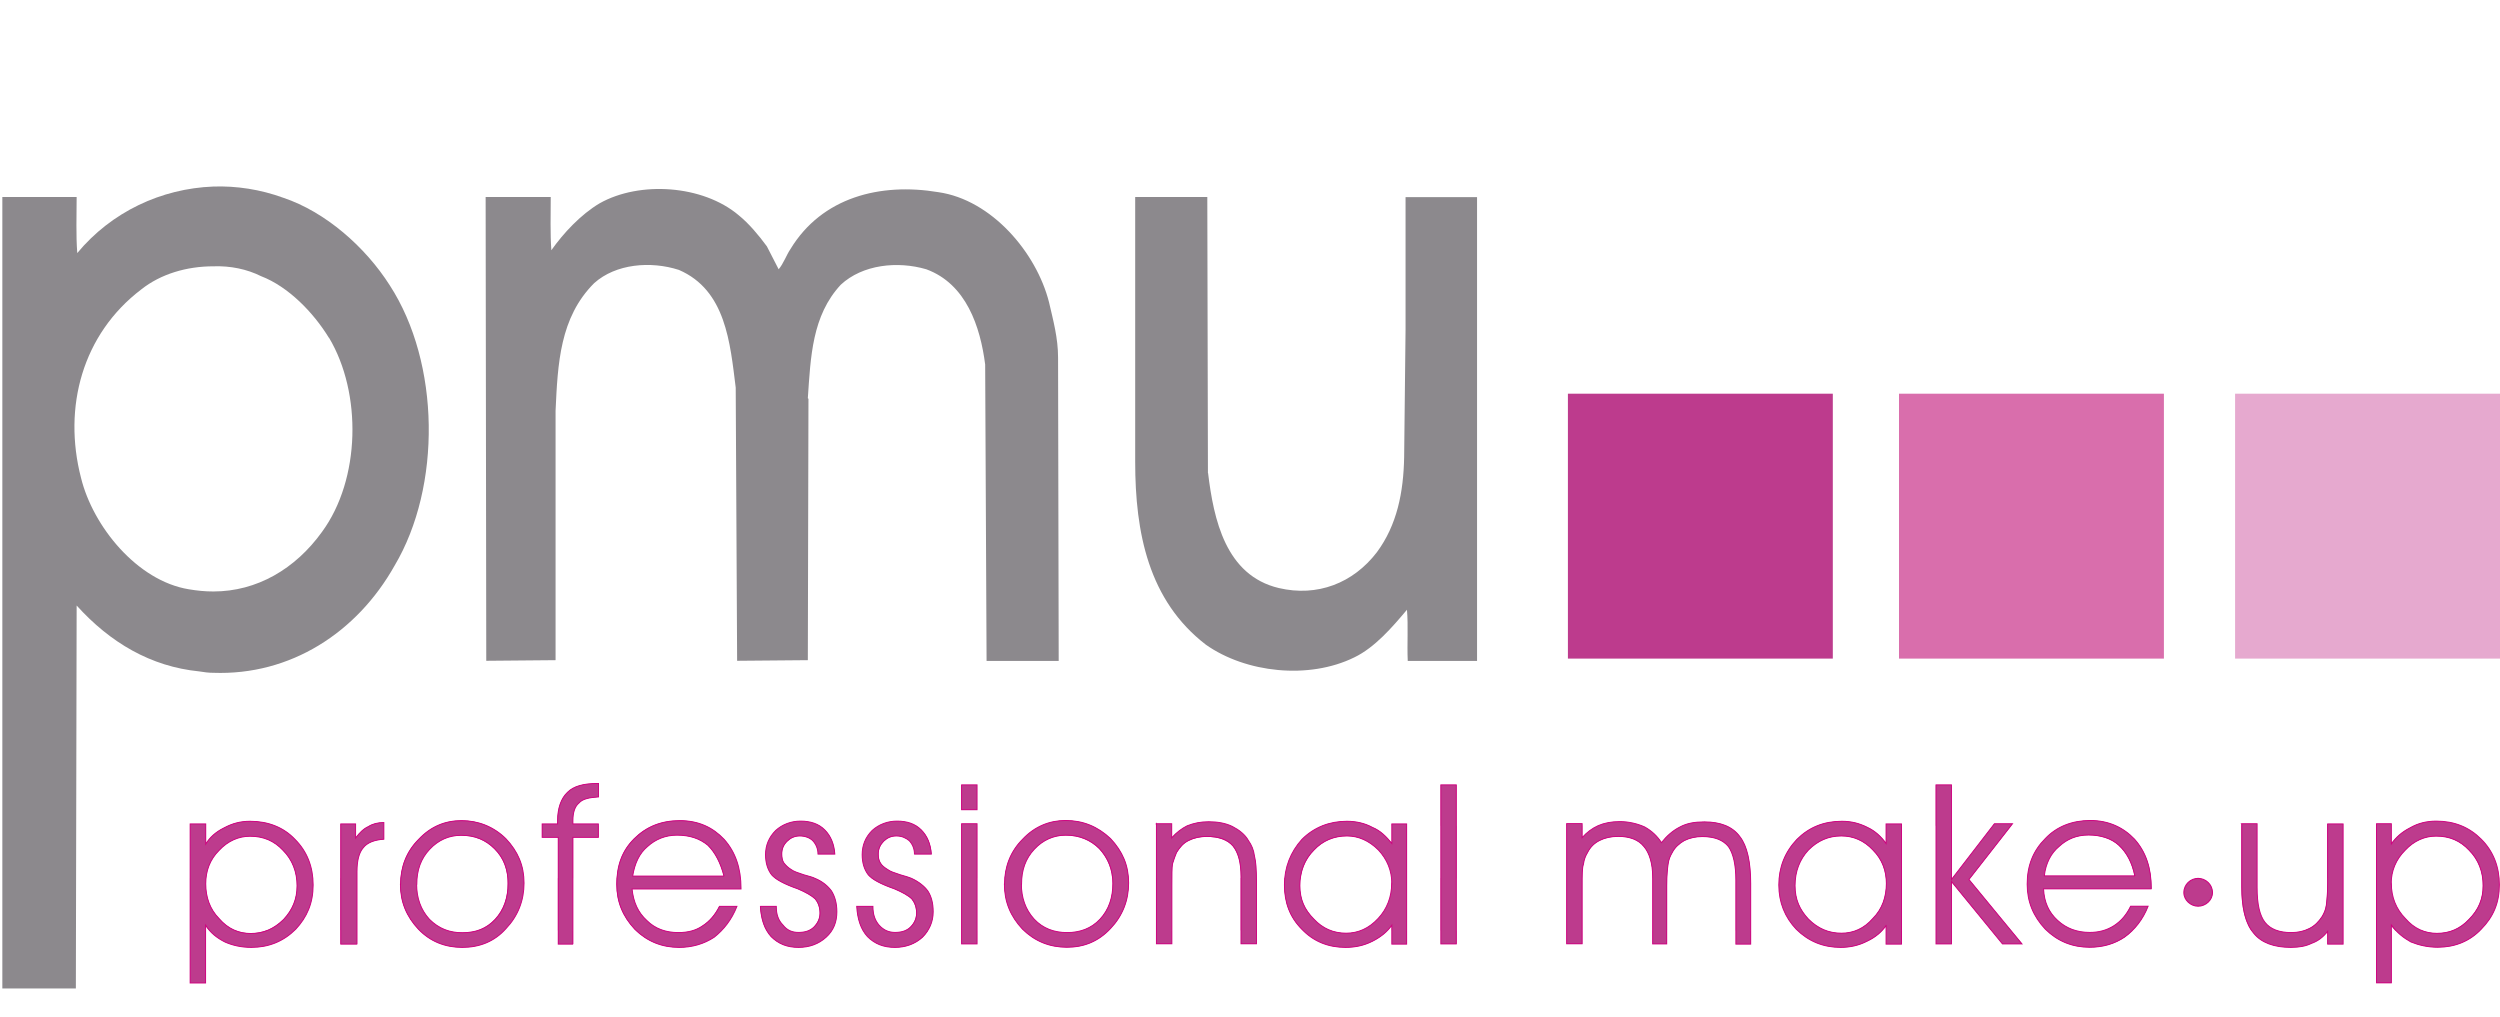
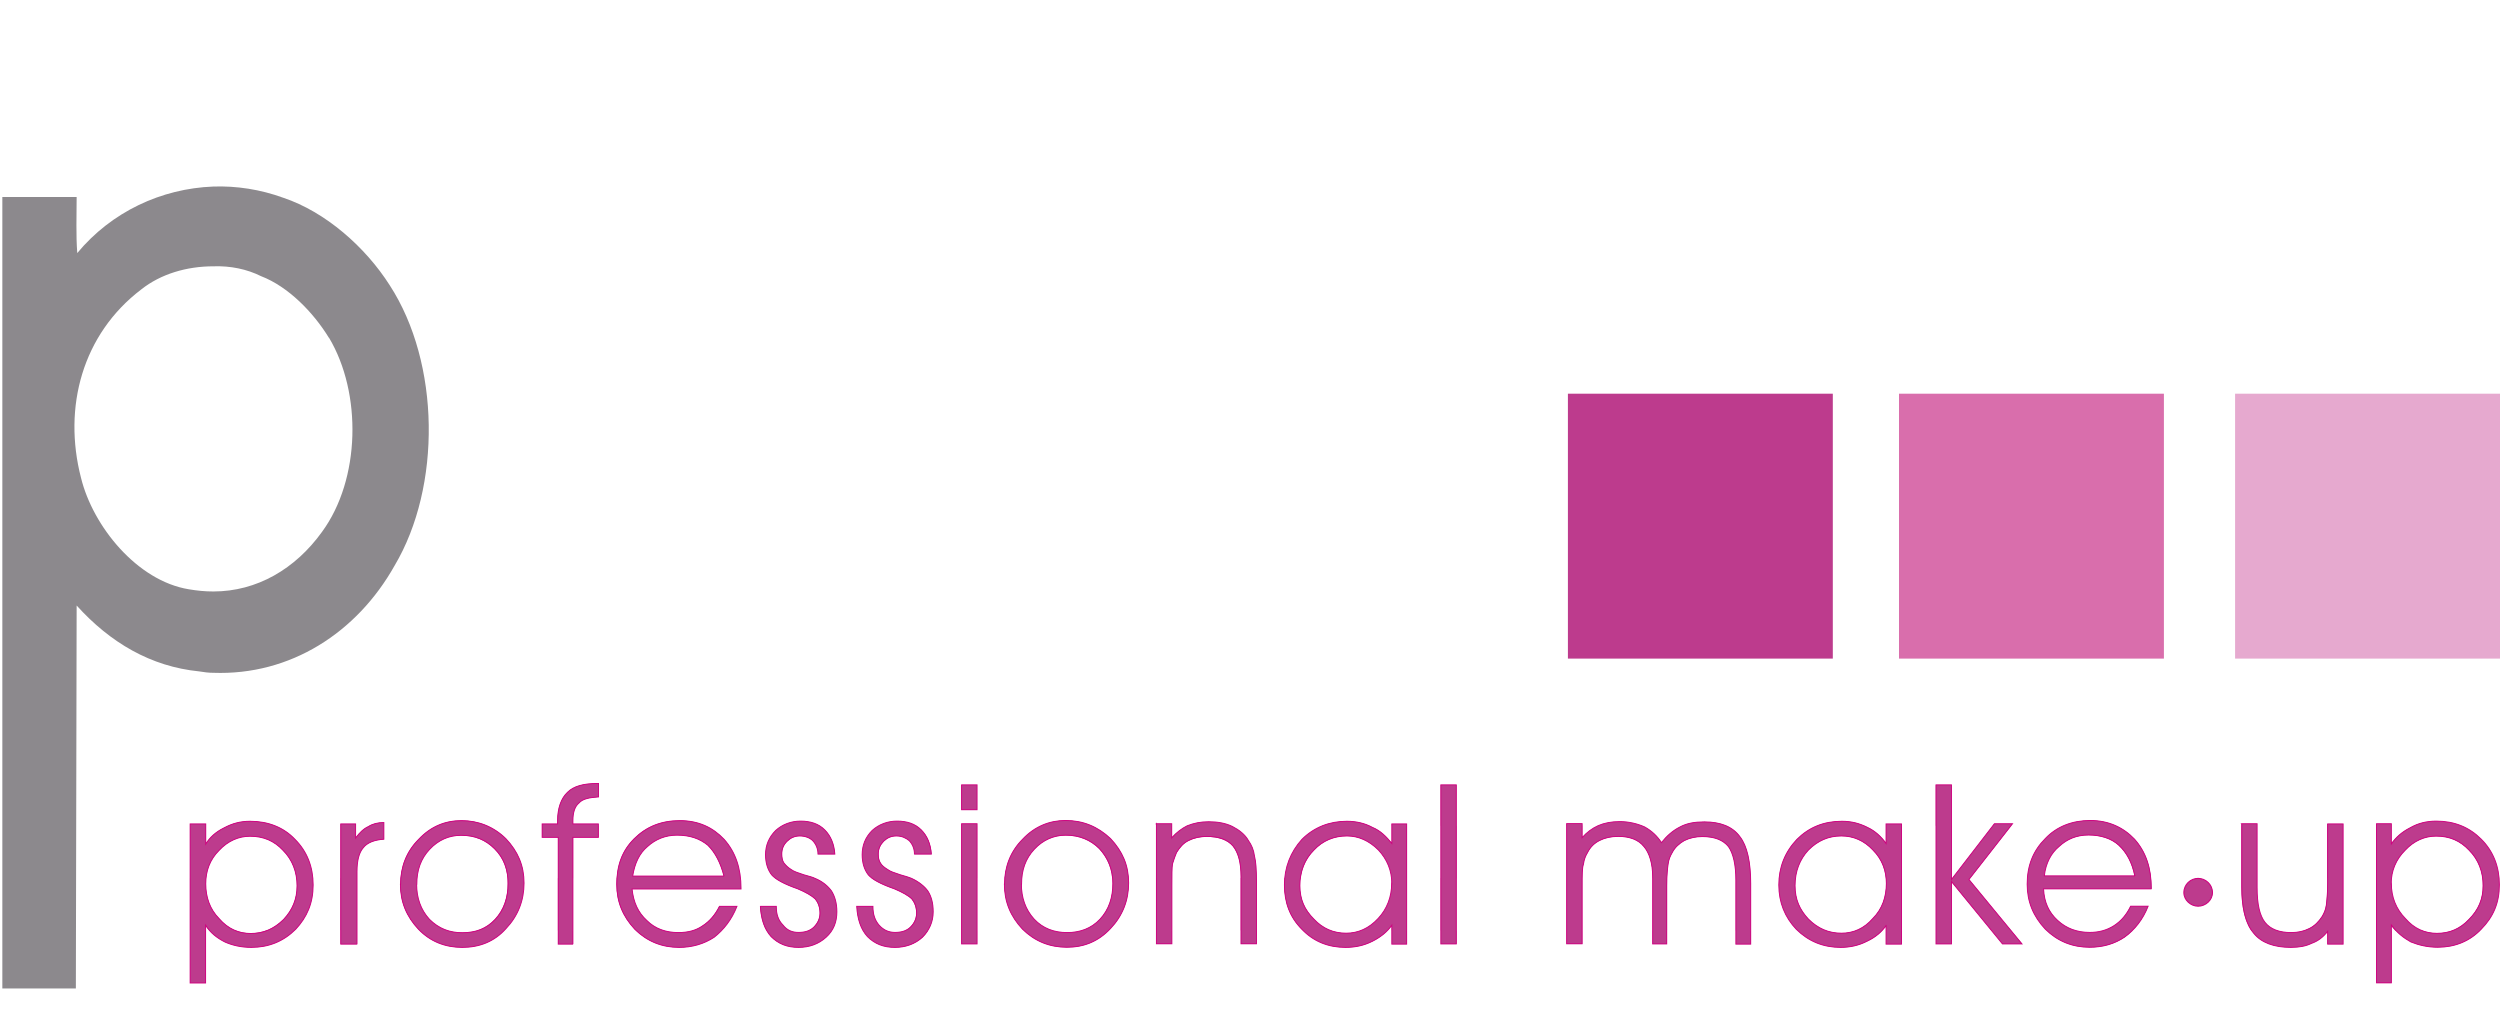
<svg xmlns="http://www.w3.org/2000/svg" viewBox="0 0 160.15 65.15" id="Layer_2">
  <defs>
    <style>.cls-1{fill:none;}.cls-1,.cls-2,.cls-3,.cls-4,.cls-5,.cls-6{stroke-width:0px;}.cls-7{stroke-width:.06px;}.cls-7,.cls-8{stroke:#cf007f;}.cls-7,.cls-8,.cls-2,.cls-3{fill:#bd3b8d;}.cls-8{stroke-miterlimit:3.86;stroke-width:.07px;}.cls-2{fill-rule:evenodd;}.cls-4{fill:#d96eac;}.cls-5{fill:#8c898d;}.cls-6{fill:#e6a9cf;}</style>
  </defs>
  <g id="Cover">
    <path d="m13.66,11.95c1.48-.05,3.01.18,4.49.72,2.69.9,5.25,3.14,6.82,5.61,3.23,4.98,3.32,12.88.31,17.95-2.42,4.31-6.69,7.05-11.62,6.87-.31,0-.58-.04-.9-.09-3.1-.31-5.7-1.84-7.85-4.22l-.05,24.53H.15V12.62h4.76c0,1.21-.05,2.42.04,3.59,2.2-2.65,5.39-4.13,8.71-4.26h0Zm7.41,9.69c-.99-1.62-2.6-3.28-4.35-3.95-.9-.45-1.97-.67-3.05-.63-1.71,0-3.37.49-4.62,1.48-3.77,2.87-5.03,7.54-3.86,12.07.76,3.1,3.59,6.6,6.91,7.14.54.09,1.03.14,1.57.14,2.78,0,5.25-1.44,6.96-3.82,2.47-3.37,2.56-8.89.45-12.43h0Z" class="cls-5" />
-     <path d="m49.12,15.77l.76,1.48c.31-.36.49-.9.76-1.3,2.02-3.32,5.75-4.26,9.47-3.64,3.41.49,6.28,3.86,7.09,7.05.27,1.17.58,2.29.58,3.55l.04,19.43h-4.62l-.09-18.99c-.31-2.42-1.21-5.16-3.77-6.1-1.84-.54-4.08-.31-5.48.99-1.84,1.98-1.93,4.62-2.11,7.27l.04.04-.04,16.74-4.53.04-.09-17.5c-.36-2.87-.63-6.24-3.64-7.54-1.8-.58-4.04-.4-5.43.85-2.2,2.2-2.33,5.16-2.47,8.17v15.98l-4.44.04-.04-29.71h4.17c0,1.17-.04,2.33.04,3.41.76-1.08,1.88-2.29,3.1-3.01,2.56-1.44,6.6-1.17,8.89.76.67.54,1.3,1.3,1.8,1.98h0Z" class="cls-5" />
-     <path d="m77.39,30.31c.36,2.96,1.12,6.55,4.53,7.36,2.47.58,4.76-.31,6.28-2.29,1.3-1.75,1.71-3.86,1.75-6.1l.09-8.17v-8.48h4.58v29.71h-4.44c-.05-1.12.04-2.24-.05-3.28-.94,1.12-2.06,2.42-3.37,3.05-2.92,1.44-6.96.99-9.51-.81-3.68-2.83-4.53-7.18-4.53-11.71V12.62h4.62l.04,17.68h0Z" class="cls-5" />
    <polygon points="100.44 25.22 117.41 25.22 117.41 42.19 100.44 42.19 100.44 25.22 100.44 25.22" class="cls-3" />
    <polygon points="121.65 25.22 138.62 25.22 138.62 42.19 121.65 42.19 121.65 25.22 121.65 25.22" class="cls-4" />
    <polygon points="143.18 25.22 160.15 25.22 160.15 42.19 143.18 42.19 143.18 25.22 143.18 25.22" class="cls-6" />
    <path d="m140.81,58.05c.48,0,.92-.39.92-.87,0-.52-.44-.91-.92-.91s-.91.39-.91.91c0,.48.44.87.91.87h0Z" class="cls-8" />
    <path d="m13.18,59.61v3.36h-.99v-3.36h.99Zm1.93,0c.3.12.61.17.95.17.36,0,.7-.06,1.01-.18h1.78c-.76.72-1.67,1.08-2.75,1.08-.65,0-1.2-.13-1.68-.34-.38-.19-.72-.43-.99-.73h1.68Zm7.74,0v.86h-1.03v-.86h1.03Zm5.82,0c.29.09.6.13.93.13.35,0,.67-.04.97-.13h1.71c-.71.73-1.62,1.08-2.68,1.08s-1.99-.36-2.71-1.07h1.77Zm8.03,0v.86h-.95v-.86h.95Zm5.82,0c.29.09.6.13.93.13s.66-.04.95-.13h1.81c-.15.16-.31.3-.48.43-.65.43-1.42.65-2.24.65-1.07,0-1.99-.36-2.75-1.07h1.77Zm8.03,0c.18.09.38.13.59.13.25,0,.48-.04.68-.13h1.45c-.1.16-.22.3-.36.43-.47.43-1.07.65-1.76.65-.73,0-1.29-.22-1.76-.69-.11-.12-.2-.25-.28-.39h1.45Zm6.19,0c.19.09.39.13.6.13.25,0,.48-.04.68-.13h1.43c-.1.16-.21.3-.34.43-.47.43-1.08.65-1.76.65-.73,0-1.29-.22-1.76-.69-.11-.12-.2-.25-.28-.39h1.44Zm5.85,0v.86h-.99v-.86h.99Zm4.81,0c.3.09.62.13.95.13s.65-.04.95-.13h1.72c-.75.73-1.61,1.08-2.67,1.08s-1.99-.36-2.75-1.07h1.8Zm7.66,0v.86h-.99v-.86h.99Zm5.42,0v.86h-.99v-.86h.99Zm4.76,0c.31.11.64.17,1.01.17.33,0,.65-.06.95-.17h1.69c-.27.27-.59.5-.96.69-.52.26-1.07.39-1.72.39-1.07,0-1.99-.36-2.71-1.07h1.75Zm4.88,0v.86h-.95v-.86h.95Zm3.18,0v.86h-.99v-.86h.99Zm8.06,0v.86h-.99v-.86h.99Zm5.42,0v.86h-.9v-.86h.9Zm5.38,0v.86h-.95v-.86h.95Zm4.8,0c.31.11.65.17,1.01.17.33,0,.65-.06.95-.17h1.66c-.26.27-.57.5-.97.69-.51.26-1.07.39-1.68.39-1.07,0-1.99-.36-2.75-1.07h1.78Zm4.88,0v.86h-.99v-.86h.99Zm3.18,0v.86h-.99v-.86h.99Zm3.81,0l.71.86h-1.25l-.7-.86h1.24Zm4.12,0c.29.09.6.13.93.13s.62-.04.91-.13h1.83c-.16.16-.33.3-.51.43-.64.43-1.38.65-2.24.65-1.07,0-1.99-.36-2.74-1.07h1.81Zm12.92,0c.26.09.56.13.91.13.31,0,.6-.04.86-.13h2.45v.86h-.99v-.82c-.3.39-.65.64-1.03.77-.34.17-.77.26-1.33.26-1.07,0-1.89-.3-2.37-.9-.05-.06-.09-.11-.14-.18h1.63Zm7.32,0v3.36h-.95v-3.36h.95Zm1.98,0c.3.12.61.17.95.17.36,0,.7-.06,1.01-.18h1.75c-.72.72-1.63,1.08-2.71,1.08-.64,0-1.2-.13-1.72-.34-.35-.19-.67-.43-.96-.73h1.69Z" class="cls-2" />
    <path d="m13.19,56.25c-.01.11-.02.23-.02.35h0c0,.86.26,1.63.86,2.24.32.37.68.62,1.07.78h-1.68c-.09-.11-.18-.22-.26-.35v.34h-.99v-3.36h1.01Zm6.84,0c.01.14.02.29.02.44,0,1.12-.39,2.06-1.12,2.84-.03.03-.06.06-.09.09h-1.78c.4-.16.76-.4,1.1-.73.56-.6.86-1.29.86-2.15,0-.16,0-.32-.03-.48h1.04Zm2.81,0v3.36h-1.03v-3.36h1.03Zm3.85,0c-.01.13-.02.26-.02.39h0c0,.86.26,1.63.82,2.24.36.36.75.59,1.17.73h-1.77s-.06-.05-.09-.08c-.77-.82-1.16-1.76-1.16-2.88h0c0-.13,0-.27.02-.4h1.03Zm6.85,0c0,.1.01.2.01.31,0,1.12-.39,2.11-1.16,2.92-.04.04-.08.08-.12.13h-1.71c.43-.13.81-.37,1.14-.73.56-.6.82-1.38.82-2.28,0-.12,0-.24-.01-.35h1.04Zm3.15,0v3.36h-.95v-3.36h.95Zm10.72,0c.02.21.03.43.03.65v.04h-6.97c.09.86.39,1.51.95,2.02.31.31.67.52,1.09.65h-1.77s-.06-.06-.09-.09c-.77-.82-1.16-1.76-1.16-2.88,0-.13,0-.27.01-.39h7.91Zm4.74,0s.02,0,.02,0c.52.21.86.52,1.08.82.21.34.34.77.34,1.33,0,.45-.1.86-.33,1.21h-1.45c.11-.05.22-.12.31-.22.26-.26.39-.56.39-.9,0-.39-.13-.69-.3-.9-.22-.21-.6-.43-1.12-.65-.66-.23-1.14-.46-1.45-.69h2.5Zm6.18,0s.02,0,.03,0c.47.21.86.52,1.07.82.22.34.34.77.34,1.33,0,.45-.12.86-.35,1.21h-1.43c.11-.05.22-.12.31-.22.26-.26.39-.56.39-.9,0-.39-.13-.69-.3-.9-.21-.21-.6-.43-1.12-.65-.66-.23-1.14-.46-1.45-.69h2.49Zm4.25,0v3.36h-.99v-3.36h.99Zm2.86,0c-.01.13-.02.26-.02.39h0c0,.86.26,1.63.82,2.24.33.36.72.59,1.16.73h-1.8s-.06-.05-.09-.08c-.77-.82-1.16-1.76-1.16-2.88h0c0-.13,0-.27.02-.4h1.08Zm6.85,0c0,.1.01.2.01.31,0,1.12-.39,2.11-1.16,2.92-.04.04-.08.08-.12.13h-1.72c.44-.13.83-.37,1.16-.73.56-.6.82-1.38.82-2.28,0-.12,0-.24-.02-.35h1.04Zm2.76,0c0,.15,0,.31,0,.48v2.88h-.99v-3.36h.99Zm5.42,0c0,.07,0,.15,0,.22v3.14h-.99v-3.36h.99Zm2.83,0c-.02.16-.03.32-.03.48,0,.86.3,1.55.9,2.15.31.34.67.58,1.06.73h-1.75s-.06-.05-.09-.08c-.77-.77-1.12-1.72-1.12-2.84,0-.15,0-.29.02-.44h1Zm6.81,0v3.36h-.95v-.34h0c-.08.12-.18.23-.28.34h-1.69c.4-.15.77-.41,1.11-.77.56-.6.86-1.38.86-2.24h0c0-.12,0-.24-.02-.35h.96Zm3.18,0v3.36h-.99v-3.36h.99Zm8.07,0c0,.15,0,.31,0,.48v2.88h-.99v-3.36h.99Zm5.43,0c0,.15,0,.31,0,.48v2.88h-.9v-3.36h.91Zm5.36,0c0,.11,0,.23,0,.35v3.01h-.95v-3.22s0-.09,0-.14h.94Zm2.87,0c-.02.16-.03.32-.03.48,0,.86.3,1.55.86,2.15.34.34.7.58,1.1.73h-1.78s-.06-.05-.09-.08c-.73-.77-1.12-1.72-1.12-2.84,0-.15,0-.3.02-.44h1.04Zm6.81,0v3.36h-.99v-.34h0c-.08.12-.18.23-.28.34h-1.66c.39-.15.76-.41,1.07-.77.6-.6.86-1.38.86-2.24h0c0-.12,0-.24-.02-.35h1.01Zm3.18,0v.09l.07-.09h1.12l-.07.09,2.69,3.27h-1.24l-2.57-3.14v3.14h-.99v-3.36h.99Zm12.78,0c.02.21.03.43.03.65v.04h-6.92c.04.86.34,1.51.9,2.02.33.31.71.52,1.13.65h-1.81s-.06-.06-.09-.09c-.77-.82-1.16-1.76-1.16-2.88,0-.13,0-.27.01-.39h7.91Zm6.78,0v.61c0,1.08.17,1.81.51,2.24.19.24.45.41.77.52h-1.63c-.43-.62-.64-1.55-.64-2.8v-.57h.99Zm5.5,0v3.36h-2.45c.1-.04.2-.08.3-.13.34-.17.6-.43.82-.77.13-.22.22-.43.26-.69.04-.3.09-.77.09-1.46v-.31h.99Zm3.12,0c-.01.11-.02.23-.02.35,0,.86.3,1.63.9,2.24.32.37.68.62,1.07.78h-1.69c-.1-.11-.2-.22-.29-.35v.34h-.95v-3.36h.97Zm6.88,0c.01.14.02.29.02.44,0,1.12-.39,2.06-1.16,2.84-.03.03-.06.06-.09.09h-1.75c.39-.16.75-.4,1.06-.73.6-.6.9-1.29.9-2.15,0-.16,0-.32-.03-.48h1.04Zm-115.68,3.36c.22-.07.42-.17.6-.3.47-.3.82-.73,1.08-1.25h1.12c-.25.62-.59,1.13-.98,1.54h-1.81Zm4.71,0c-.24-.42-.37-.93-.41-1.55h1.03v.04c0,.47.13.86.43,1.16.12.15.25.26.39.34h-1.45Zm6.19,0c-.24-.42-.37-.93-.4-1.55h1.03v.04c0,.47.13.86.39,1.16.13.15.28.26.43.34h-1.44Zm79.49,0c.22-.07.43-.17.63-.3.47-.3.82-.73,1.07-1.25h1.12c-.25.62-.59,1.13-1,1.54h-1.83Z" class="cls-2" />
    <path d="m13.18,52.9v1.17c.26-.43.64-.77,1.16-1.03.09-.05.18-.09.27-.13h3.02c.48.19.9.48,1.26.87.67.68,1.06,1.51,1.14,2.49h-1.04c-.09-.7-.38-1.3-.87-1.8-.56-.6-1.25-.9-2.11-.9-.73,0-1.42.3-1.98.9-.51.51-.78,1.12-.84,1.8h-1.01s0-3.35,0-3.35h.99Zm9.59,0v.78c.26-.34.52-.6.82-.73.03-.02.06-.04.08-.05h.9v.87c-.6.04-1.08.22-1.33.56-.26.3-.39.82-.39,1.5v.42h-1.03v-3.36h.95Zm8.44,0c.43.2.84.47,1.19.83.7.74,1.09,1.55,1.15,2.53h-1.04c-.06-.74-.32-1.36-.85-1.88-.56-.56-1.25-.86-2.15-.86-.77,0-1.46.3-2.02.9-.48.51-.73,1.12-.8,1.84h-1.03c.08-.96.46-1.81,1.14-2.49.36-.38.76-.67,1.18-.87h3.22Zm7.13,0v.74h-1.63v2.62h-.95v-2.62h-1.03v-.74h3.61Zm6.85,0c.45.21.85.5,1.19.87.6.67.94,1.49,1.04,2.48h-7.91c.07-1.01.42-1.84,1.1-2.53.36-.36.75-.63,1.19-.82h3.38Zm7.31,0c.12.08.23.16.34.27.39.39.6.9.65,1.55h-1.08c0-.34-.13-.64-.34-.86-.17-.17-.47-.3-.82-.3s-.6.13-.82.34c-.22.22-.34.47-.34.82,0,.22.04.43.13.56.13.17.26.3.47.43.17.13.43.21.82.34.32.08.56.16.66.2h-2.5c-.09-.06-.17-.13-.23-.2-.26-.34-.39-.77-.39-1.29,0-.6.22-1.12.65-1.55.13-.12.28-.23.44-.31h2.37Zm6.19,0c.12.08.23.16.34.27.39.39.6.9.65,1.55h-1.08c0-.34-.13-.64-.34-.86-.21-.17-.47-.3-.82-.3s-.6.13-.82.34c-.21.22-.34.47-.34.82,0,.22.04.43.13.56.09.17.26.3.47.43.17.13.43.21.82.34.32.08.52.16.66.2h-2.49c-.09-.06-.17-.13-.23-.2-.26-.34-.39-.77-.39-1.29,0-.6.21-1.12.64-1.55.13-.12.28-.23.44-.31h2.37Zm3.9,0v3.36h-.99v-3.36h.99Zm7.34,0c.44.2.84.47,1.21.83.7.74,1.09,1.55,1.15,2.53h-1.04c-.07-.74-.36-1.36-.84-1.88-.56-.56-1.29-.86-2.15-.86-.77,0-1.46.3-2.02.9-.48.51-.73,1.12-.8,1.84h-1.08c.08-.96.46-1.81,1.14-2.49.36-.38.77-.67,1.2-.87h3.22Zm5.13,0v.78c.3-.34.65-.6.99-.77.01,0,.02,0,.03-.01h2.75s.07.04.1.06c.43.22.82.52,1.03.9.21.3.34.6.39.99.08.31.12.79.13,1.41h-.99s0-.07,0-.07c0-.9-.17-1.55-.52-1.98-.34-.39-.9-.6-1.68-.6-.43,0-.82.09-1.16.26-.34.17-.56.43-.77.77-.09.22-.17.43-.26.73-.03.19-.04.49-.04.9h-.99v-3.36h.99Zm12.68,0c.06.03.12.06.18.1.52.21.9.6,1.25,1.03v-1.13h.95v3.36h-.96c-.07-.68-.36-1.28-.84-1.8-.6-.6-1.29-.9-2.02-.9-.82,0-1.55.3-2.11.9-.49.49-.78,1.1-.87,1.8h-1c.09-.97.46-1.78,1.1-2.49.38-.38.82-.67,1.3-.86h3.04Zm5.56,0v3.36h-.99v-3.36h.99Zm8.06,0v.78c.3-.34.65-.6,1.03-.77,0,0,.02,0,.03-.01h2.71c.08.03.16.06.23.1.47.26.82.6,1.07.99h0c.34-.43.73-.77,1.16-.99.07-.04.13-.07.2-.1h2.79c.36.16.65.39.88.7.43.55.65,1.46.68,2.66h-.94c-.01-.92-.18-1.6-.47-2.01-.34-.43-.9-.65-1.68-.65-.43,0-.82.09-1.16.26-.3.17-.6.43-.77.77-.13.22-.22.43-.26.73-.03.19-.06.49-.08.9h-.91v-.08c0-.86-.22-1.55-.56-1.94-.34-.43-.9-.65-1.64-.65-.47,0-.86.09-1.2.26-.34.17-.6.43-.77.77-.13.22-.22.43-.26.73-.06.19-.08.49-.08.9h-.99v-3.36h.99Zm18.08,0c.06.03.13.06.19.1.47.21.9.6,1.2,1.03v-1.13h.99v3.36h-1.01c-.07-.68-.33-1.28-.84-1.8-.56-.6-1.25-.9-2.02-.9-.82,0-1.51.3-2.11.9-.46.49-.74,1.1-.83,1.8h-1.04c.09-.97.47-1.78,1.14-2.49.38-.38.81-.67,1.28-.86h3.04Zm5.57,0v3.36h-.99v-3.36h.99Zm3.82,0l-2.63,3.36h-1.12l2.59-3.36h1.16Zm6.72,0c.45.21.85.5,1.2.87.6.67.94,1.49,1.04,2.48h-7.91c.08-1.01.46-1.84,1.15-2.53.34-.36.73-.63,1.17-.82h3.36Zm9.02,0v3.36h-.99v-3.36h.99Zm5.5,0v3.36h-.99v-3.36h.99Zm3.1,0v1.17c.3-.43.69-.77,1.2-1.03.08-.05.17-.09.26-.13h3.02c.47.19.9.48,1.28.87.67.68,1.06,1.51,1.14,2.49h-1.04c-.09-.7-.38-1.3-.87-1.8-.56-.6-1.25-.9-2.11-.9-.73,0-1.42.3-1.98.9-.51.51-.81,1.12-.88,1.8h-.97s0-3.35,0-3.35h.95Zm-106.8,3.23c-.22-.86-.56-1.51-1.03-1.98-.52-.43-1.16-.65-1.98-.65-.73,0-1.38.26-1.89.73-.52.43-.82,1.08-.95,1.89h5.85Zm90.37,0c-.17-.86-.52-1.51-1.03-1.98-.47-.43-1.16-.65-1.93-.65s-1.38.26-1.89.73c-.52.43-.86,1.08-.95,1.89h5.8Z" class="cls-2" />
    <path d="m12.19,52.9v-.12h.99v.12h-.99Zm2.42,0c.46-.2.9-.29,1.41-.29.59,0,1.13.1,1.62.3h-3.02Zm7.21,0v-.12h.95v.12h-.95Zm1.85,0c.25-.14.56-.21.9-.21v.21h-.9Zm4.32,0c.48-.23,1-.34,1.57-.34s1.14.11,1.65.34h-3.22Zm6.73,0v-.12h.99v-.22c0-.77.22-1.42.64-1.81.39-.39,1.03-.56,1.89-.56h.09v.86c-.6.04-1.03.13-1.25.39-.26.21-.39.6-.39,1.12v.22h1.63v.12h-3.61Zm7.08,0c.51-.22,1.09-.34,1.74-.34.61,0,1.15.12,1.64.34h-3.38Zm8.32,0c.35-.19.74-.29,1.15-.29.47,0,.88.09,1.21.3h-2.37Zm6.19,0c.35-.19.74-.29,1.15-.29.47,0,.88.09,1.21.3h-2.37Zm5.28,0v-.12h.99v.12h-.99Zm5.11,0c.49-.23,1.01-.34,1.55-.34.6,0,1.16.11,1.67.34h-3.22Zm7.36,0v-.12h.99v.12h-.99Zm2.01,0c.42-.17.84-.25,1.34-.25s.99.07,1.4.25h-2.75Zm8.62,0c.49-.19,1.02-.29,1.59-.29.53,0,1.02.1,1.45.3h-3.04Zm4.47,0v-.12h.95v.12h-.95Zm3.14,0v-2.61h.99v2.61h-.99Zm8.06,0v-.12h.99v.12h-.99Zm2.05,0c.38-.17.84-.25,1.35-.25.47,0,.94.09,1.36.25h-2.71Zm5.38,0c.42-.19.87-.25,1.39-.25s1.01.08,1.4.25h-2.79Zm8.6,0c.48-.19,1.01-.29,1.6-.29.53,0,.99.1,1.44.3h-3.04Zm4.44,0v-.12h.99v.12h-.99Zm3.18,0v-2.61h.99v2.61h-.99Zm3.65,0l.09-.12h1.16l-.09.12h-1.16Zm4.53,0c.51-.22,1.09-.34,1.72-.34s1.15.12,1.64.34h-3.36Zm11.39,0v-.12h.99v.12h-.99Zm5.5,0v-.12h.99v.12h-.99Zm3.14,0v-.12h.95v.12h-.95Zm2.41,0c.44-.2.92-.29,1.42-.29.59,0,1.12.1,1.6.3h-3.02Zm-92.05-1.02h-.99v-1.59h.99v1.59h0Z" class="cls-2" />
    <path d="m12.19,52.78h.99v1.29c.26-.43.64-.77,1.16-1.03.56-.3,1.07-.43,1.68-.43,1.16,0,2.15.39,2.88,1.16.77.77,1.16,1.76,1.16,2.92s-.39,2.06-1.12,2.84c-.77.77-1.72,1.16-2.84,1.16-.65,0-1.2-.13-1.68-.34-.52-.26-.95-.6-1.25-1.08v3.7h-.99v-10.19h0Zm.99,3.83c0,.86.26,1.63.86,2.24.56.65,1.25.95,2.02.95.82,0,1.51-.3,2.11-.9.56-.6.86-1.29.86-2.15,0-.9-.3-1.68-.9-2.28-.56-.6-1.25-.9-2.11-.9-.73,0-1.42.3-1.98.9-.6.6-.86,1.33-.86,2.15h0Zm9.68,3.87h-1.03v-7.7h.95v.9c.26-.34.52-.6.82-.73.26-.17.6-.26.99-.26v1.07c-.6.04-1.08.22-1.33.56-.26.3-.39.82-.39,1.5v4.64h0Zm3.83-3.83c0,.86.26,1.63.82,2.24.6.6,1.29.86,2.11.86.86,0,1.55-.26,2.11-.86.56-.6.82-1.38.82-2.28s-.26-1.63-.86-2.24c-.56-.56-1.25-.86-2.15-.86-.77,0-1.46.3-2.02.9-.56.6-.82,1.33-.82,2.24h0Zm-1.03,0c0-1.12.39-2.11,1.16-2.88.77-.82,1.68-1.2,2.75-1.2s2.06.39,2.84,1.16c.77.82,1.16,1.72,1.16,2.84s-.39,2.11-1.16,2.92c-.73.82-1.68,1.2-2.8,1.2s-2.06-.39-2.8-1.16c-.77-.82-1.16-1.76-1.16-2.88h0Zm11.05,3.83h-.95v-6.84h-1.03v-.86h.99v-.22c0-.77.22-1.42.64-1.81.39-.39,1.03-.56,1.89-.56h.09v.86c-.6.04-1.03.13-1.25.39-.26.21-.39.6-.39,1.12v.22h1.63v.86h-1.63v6.84h0Zm10.75-3.53h-6.97c.09.86.39,1.51.95,2.02.52.52,1.2.77,2.02.77.6,0,1.12-.13,1.55-.43.47-.3.82-.73,1.08-1.25h1.12c-.34.86-.86,1.51-1.46,1.98-.65.43-1.42.65-2.24.65-1.12,0-2.06-.39-2.84-1.16-.77-.82-1.16-1.76-1.16-2.88,0-1.2.34-2.15,1.12-2.92s1.72-1.16,2.92-1.16,2.11.43,2.84,1.2c.73.82,1.08,1.85,1.08,3.14v.04h0Zm-1.08-.82c-.22-.86-.56-1.51-1.03-1.98-.52-.43-1.16-.65-1.98-.65-.73,0-1.38.26-1.89.73-.52.43-.82,1.08-.95,1.89h5.85Zm2.32,1.93h1.03v.04c0,.47.13.86.43,1.16.26.34.6.47.99.47s.73-.09.99-.34c.26-.26.39-.56.39-.9,0-.39-.13-.69-.3-.9-.22-.21-.6-.43-1.12-.65-.86-.3-1.42-.6-1.68-.9-.26-.34-.39-.77-.39-1.29,0-.6.22-1.12.65-1.55.43-.39.99-.6,1.59-.6.64,0,1.16.17,1.55.56.39.39.6.9.65,1.55h-1.08c0-.34-.13-.64-.34-.86-.17-.17-.47-.3-.82-.3s-.6.13-.82.34c-.22.22-.34.47-.34.82,0,.22.04.43.13.56.13.17.26.3.47.43.17.13.43.21.82.34.34.09.6.17.69.22.52.21.86.52,1.08.82.21.34.34.77.34,1.33,0,.65-.21,1.2-.69,1.63-.47.43-1.07.65-1.76.65-.73,0-1.29-.22-1.76-.69-.43-.47-.64-1.12-.69-1.94h0Zm6.19,0h1.03v.04c0,.47.13.86.39,1.16.3.34.65.47,1.03.47s.73-.09.99-.34c.26-.26.39-.56.39-.9,0-.39-.13-.69-.3-.9-.21-.21-.6-.43-1.12-.65-.86-.3-1.42-.6-1.68-.9-.26-.34-.39-.77-.39-1.29,0-.6.21-1.12.64-1.55.43-.39.99-.6,1.59-.6.65,0,1.16.17,1.55.56.39.39.6.9.65,1.55h-1.08c0-.34-.13-.64-.34-.86-.21-.17-.47-.3-.82-.3s-.6.13-.82.34c-.21.22-.34.47-.34.82,0,.22.04.43.13.56.09.17.26.3.47.43.17.13.43.21.82.34.34.09.56.17.69.22.47.21.86.52,1.07.82.22.34.34.77.34,1.33,0,.65-.26,1.2-.69,1.63-.47.43-1.08.65-1.76.65-.73,0-1.29-.22-1.76-.69-.43-.47-.64-1.12-.69-1.94h0Zm7.7-6.19h-.99v-1.59h.99v1.59h0Zm-.99,8.6v-7.7h.99v7.7h-.99Zm3.83-3.83c0,.86.26,1.63.82,2.24.56.6,1.29.86,2.11.86s1.55-.26,2.11-.86c.56-.6.82-1.38.82-2.28s-.3-1.63-.86-2.24c-.56-.56-1.29-.86-2.15-.86-.77,0-1.46.3-2.02.9-.56.6-.82,1.33-.82,2.24h0Zm-1.08,0c0-1.12.39-2.11,1.16-2.88.77-.82,1.72-1.2,2.75-1.2,1.12,0,2.06.39,2.88,1.16.77.82,1.16,1.72,1.16,2.84s-.39,2.11-1.16,2.92c-.77.82-1.68,1.2-2.8,1.2s-2.06-.39-2.84-1.16c-.77-.82-1.16-1.76-1.16-2.88h0Zm9.72-3.87h.99v.9c.3-.34.65-.6.99-.77.43-.17.86-.26,1.38-.26.56,0,1.08.09,1.51.3.43.22.82.52,1.03.9.21.3.34.6.39.99.09.34.13.9.13,1.63v4h-.99v-4.3c0-.9-.17-1.55-.52-1.98-.34-.39-.9-.6-1.68-.6-.43,0-.82.09-1.16.26-.34.17-.56.43-.77.77-.09.22-.17.43-.26.73-.04.26-.04.73-.04,1.38v3.74h-.99v-7.7h0Zm15.09,3.83c0-.82-.3-1.55-.86-2.15-.6-.6-1.29-.9-2.02-.9-.82,0-1.55.3-2.11.9-.6.6-.9,1.38-.9,2.28s.3,1.55.9,2.15c.56.6,1.25.9,2.06.9.77,0,1.46-.3,2.06-.95.56-.6.86-1.38.86-2.24h0Zm0,2.67c-.3.43-.73.77-1.25,1.03-.52.26-1.07.39-1.72.39-1.12,0-2.06-.39-2.79-1.16-.77-.77-1.12-1.72-1.12-2.84s.39-2.11,1.12-2.92c.77-.77,1.76-1.16,2.88-1.16.6,0,1.16.13,1.63.39.52.21.9.6,1.25,1.03v-1.25h.95v7.7h-.95v-1.2h0Zm3.14,1.2v-10.19h.99v10.19h-.99Zm14.13-6.49c.34-.43.73-.77,1.16-.99.47-.26.99-.34,1.59-.34,1.03,0,1.81.3,2.28.95.47.6.69,1.64.69,3.01v3.87h-.95v-4.09c0-.99-.17-1.72-.47-2.15-.34-.43-.9-.65-1.68-.65-.43,0-.82.09-1.16.26-.3.17-.6.43-.77.77-.13.22-.22.43-.26.73-.04.26-.09.73-.09,1.38v3.74h-.9v-4.3c0-.86-.22-1.55-.56-1.94-.34-.43-.9-.65-1.64-.65-.47,0-.86.09-1.2.26-.34.17-.6.43-.77.77-.13.22-.22.43-.26.73-.09.26-.09.73-.09,1.38v3.74h-.99v-7.7h.99v.9c.3-.34.65-.6,1.03-.77.39-.17.86-.26,1.38-.26.56,0,1.12.13,1.59.34.47.26.82.6,1.07.99h0Zm14.41,2.62c0-.82-.26-1.55-.86-2.15-.56-.6-1.25-.9-2.02-.9-.82,0-1.51.3-2.11.9-.56.6-.86,1.38-.86,2.28s.3,1.55.86,2.15c.6.6,1.29.9,2.11.9.77,0,1.46-.3,2.02-.95.6-.6.86-1.38.86-2.24h0Zm0,2.67c-.3.43-.69.77-1.25,1.03-.51.26-1.07.39-1.68.39-1.12,0-2.06-.39-2.84-1.16-.73-.77-1.12-1.72-1.12-2.84s.39-2.11,1.16-2.92c.77-.77,1.72-1.16,2.88-1.16.6,0,1.12.13,1.63.39.47.21.9.6,1.2,1.03v-1.25h.99v7.7h-.99v-1.2h0Zm4.17,1.2h-.99v-10.19h.99v6.06l2.75-3.57h1.16l-2.79,3.57,3.4,4.13h-1.25l-3.27-4v4h0Zm12.82-3.53h-6.92c.04.86.34,1.51.9,2.02.56.52,1.25.77,2.06.77.56,0,1.08-.13,1.55-.43.47-.3.82-.73,1.07-1.25h1.12c-.34.86-.86,1.51-1.51,1.98-.64.43-1.38.65-2.24.65-1.12,0-2.06-.39-2.84-1.16-.77-.82-1.16-1.76-1.16-2.88,0-1.2.39-2.15,1.16-2.92.73-.77,1.72-1.16,2.88-1.16s2.11.43,2.84,1.2c.73.82,1.07,1.85,1.07,3.14v.04h0Zm-1.07-.82c-.17-.86-.52-1.51-1.03-1.98-.47-.43-1.16-.65-1.93-.65s-1.38.26-1.89.73c-.52.43-.86,1.08-.95,1.89h5.8Zm6.84-3.35h.99v4.08c0,1.08.17,1.81.51,2.24.34.43.9.65,1.68.65.43,0,.82-.09,1.16-.26.34-.17.6-.43.82-.77.13-.22.22-.43.26-.69.04-.3.09-.77.09-1.46v-3.78h.99v7.7h-.99v-.82c-.3.39-.65.64-1.03.77-.34.17-.77.26-1.33.26-1.07,0-1.89-.3-2.37-.9-.52-.6-.77-1.59-.77-2.97v-4.04h0Zm8.64,0h.95v1.29c.3-.43.69-.77,1.2-1.03.52-.3,1.07-.43,1.68-.43,1.16,0,2.11.39,2.88,1.16.77.77,1.16,1.76,1.16,2.92s-.39,2.06-1.16,2.84c-.73.77-1.68,1.16-2.79,1.16-.64,0-1.2-.13-1.72-.34-.47-.26-.9-.6-1.25-1.08v3.7h-.95v-10.19h0Zm.95,3.83c0,.86.3,1.63.9,2.24.56.65,1.25.95,2.02.95.82,0,1.51-.3,2.06-.9.6-.6.9-1.29.9-2.15,0-.9-.3-1.68-.9-2.28-.56-.6-1.25-.9-2.11-.9-.73,0-1.42.3-1.98.9-.6.6-.9,1.33-.9,2.15h0Z" class="cls-7" />
    <rect height="65.15" width="159.47" class="cls-1" />
  </g>
</svg>